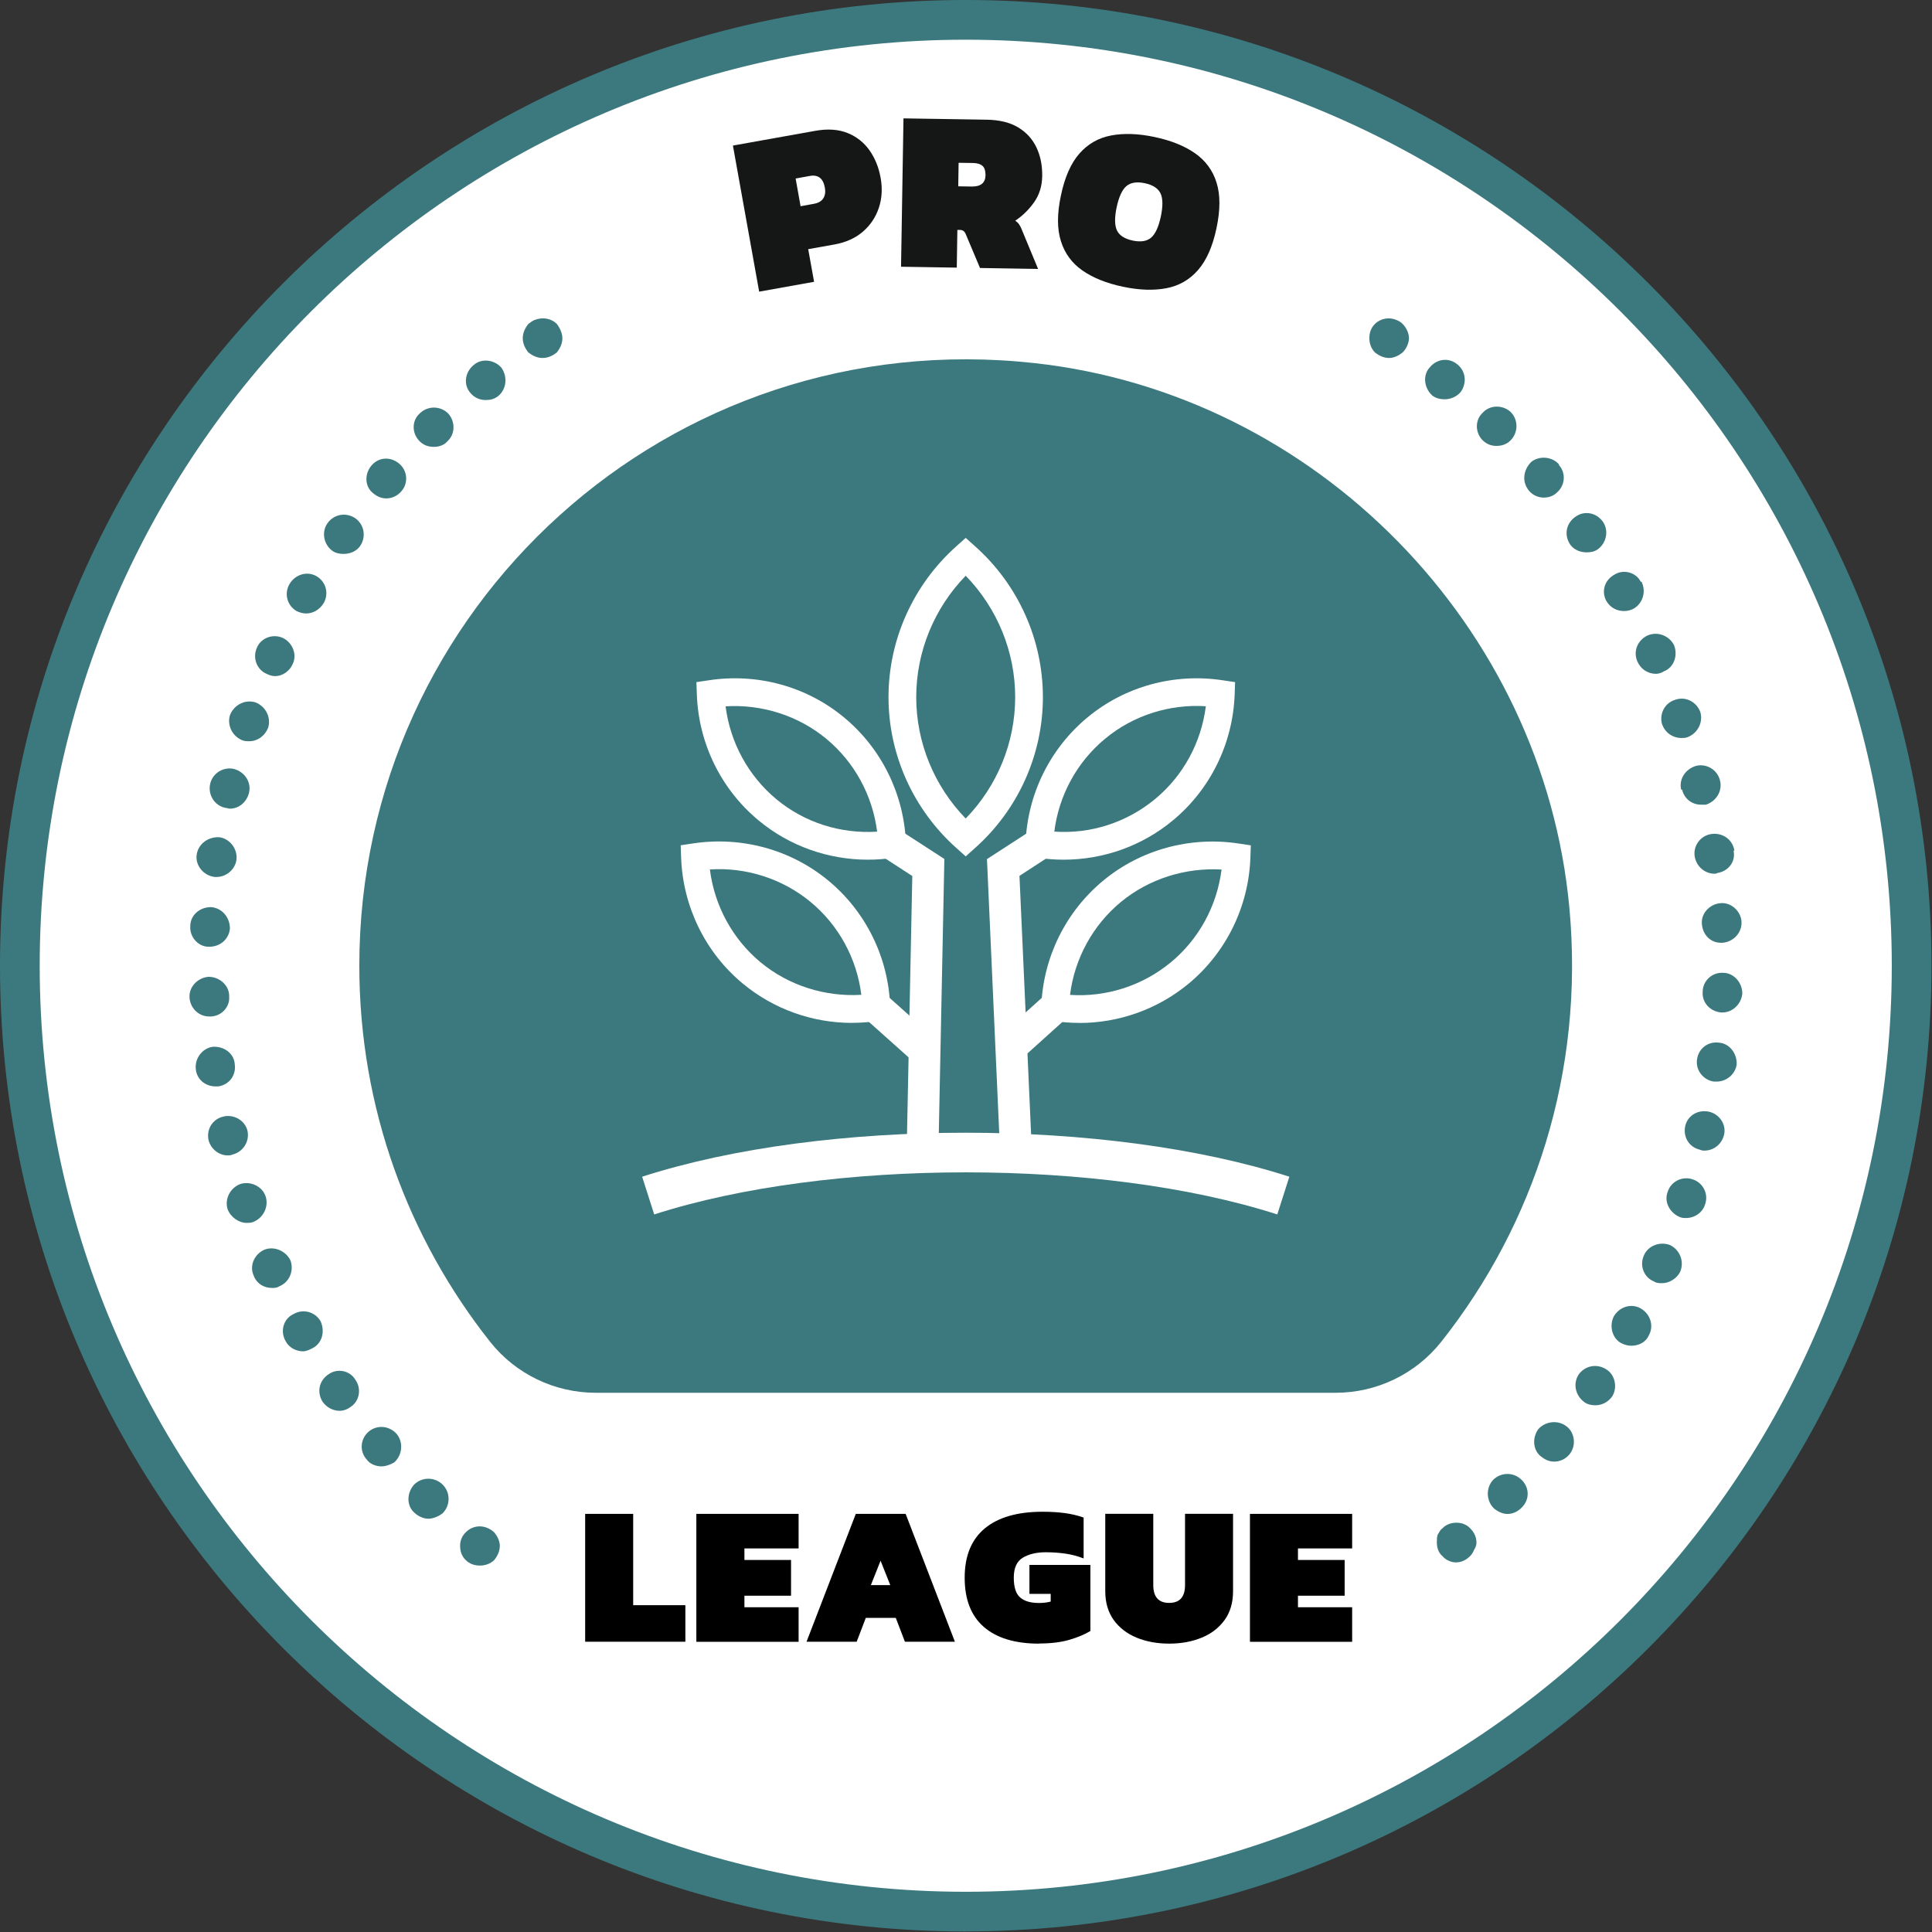
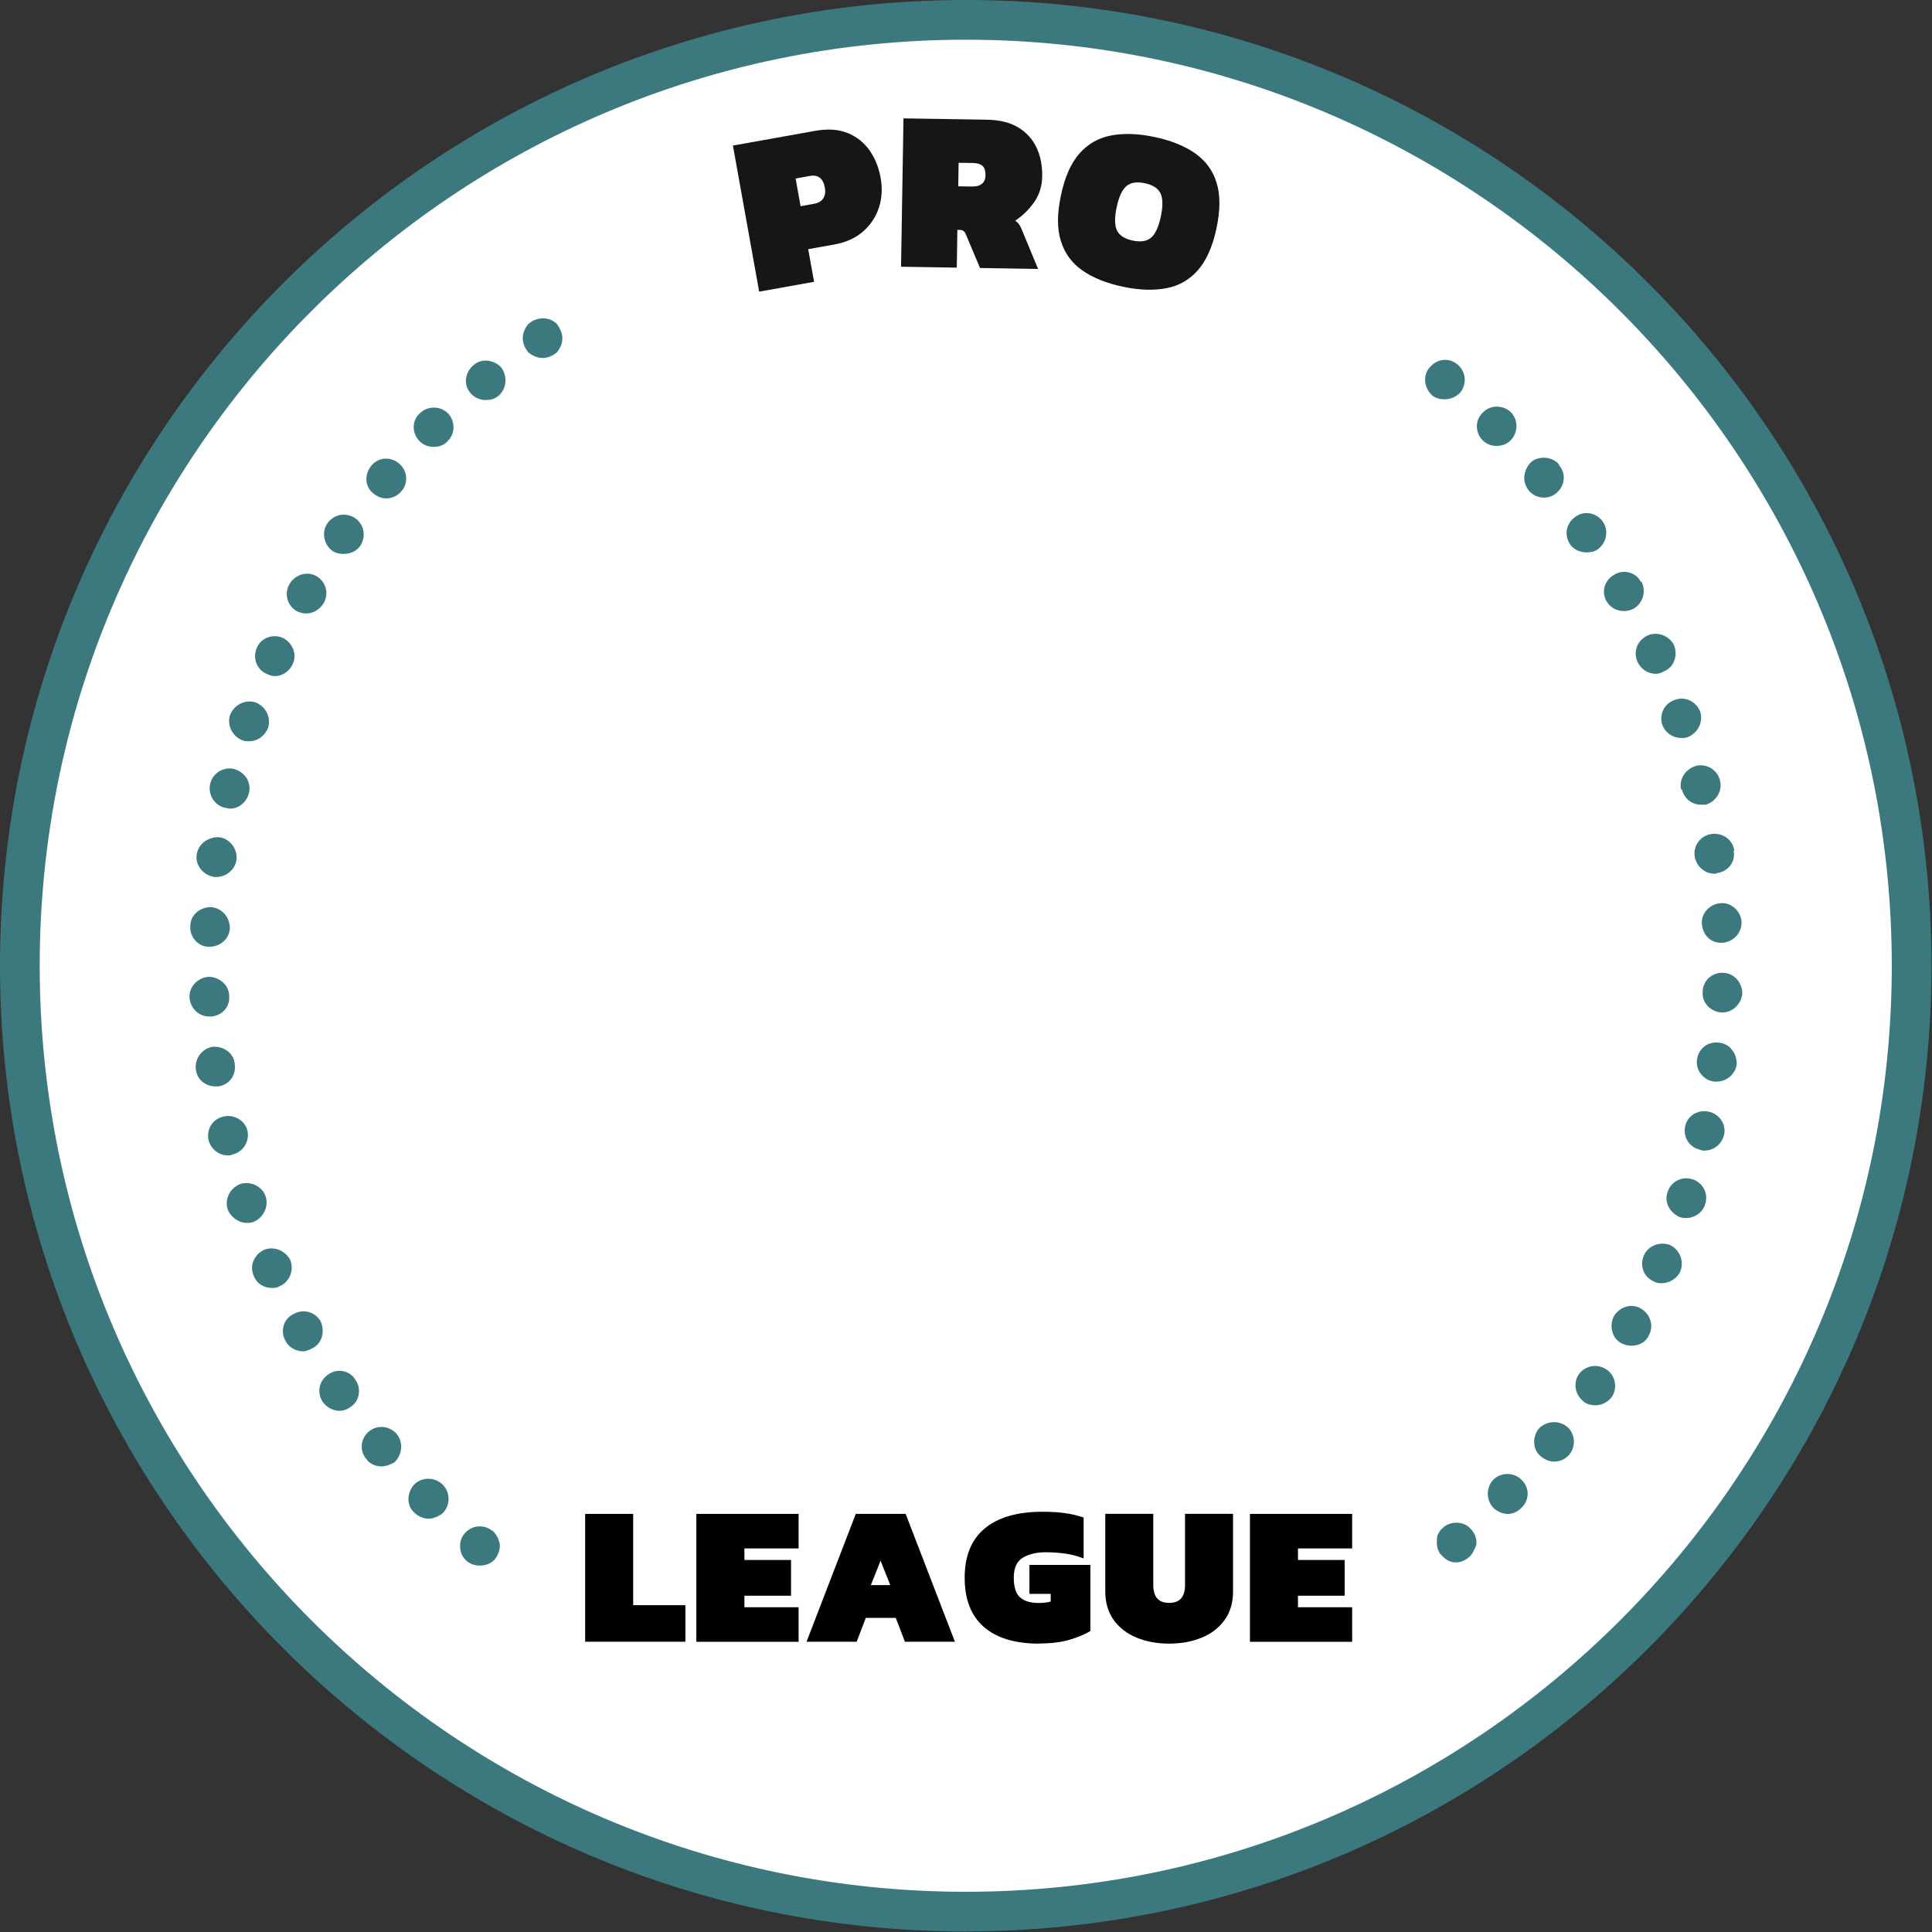
<svg xmlns="http://www.w3.org/2000/svg" width="216" height="216" viewBox="0 0 216 216" fill="none">
  <rect x="0" y="0" width="216" height="216" fill="#333333" stroke="none" />
  <path d="M107.966 213.722C166.373 213.722 213.722 166.373 213.722 107.966C213.722 49.559 166.373 2.211 107.966 2.211C49.559 2.211 2.211 49.559 2.211 107.966C2.211 166.373 49.559 213.722 107.966 213.722Z" fill="white" />
  <path d="M107.975 215.941C48.431 215.941 0 167.502 0 107.967C0 48.431 48.431 0 107.975 0C167.519 0 215.941 48.431 215.941 107.967C215.941 167.502 167.51 215.933 107.975 215.933V215.941ZM107.975 4.439C50.889 4.439 4.439 50.88 4.439 107.967C4.439 165.053 50.889 211.503 107.975 211.503C165.061 211.503 211.503 165.061 211.503 107.967C211.503 50.872 165.061 4.439 107.975 4.439Z" fill="#3C797E" />
-   <path d="M161.142 150.002C171.515 136.9 177.154 119.885 175.461 101.514C172.543 69.975 147.152 44.066 115.67 40.597C74.777 36.085 40.172 67.986 40.172 107.966C40.172 123.863 45.654 138.478 54.819 150.043C57.672 153.635 62.028 155.715 66.615 155.715H149.314C153.917 155.715 158.282 153.619 161.142 150.002Z" fill="#3C797E" />
  <path d="M142.795 135.774C123.29 129.502 92.647 129.502 73.141 135.774L71.793 131.557C92.137 124.998 123.816 125.006 144.152 131.557L142.803 135.774H142.795Z" fill="white" />
  <path d="M107.967 95.744L106.939 94.823C102.106 90.516 99.336 84.368 99.336 77.94C99.336 71.512 102.106 65.364 106.939 61.056L107.967 60.136L108.994 61.056C113.827 65.347 116.597 71.504 116.597 77.94C116.597 84.376 113.827 90.532 108.994 94.823L107.967 95.744ZM107.967 64.369C104.432 68.002 102.435 72.876 102.435 77.94C102.435 83.003 104.432 87.877 107.967 91.511C111.501 87.877 113.499 83.011 113.499 77.94C113.499 72.868 111.501 68.002 107.967 64.369Z" fill="white" />
  <path d="M118.917 96.114C117.938 96.114 116.96 96.04 115.982 95.892L114.609 95.686L114.659 94.305C114.856 88.823 117.379 83.685 121.58 80.209C125.772 76.731 131.287 75.227 136.712 76.058L138.085 76.263L138.036 77.644C137.838 83.126 135.315 88.264 131.115 91.733C127.679 94.585 123.347 96.114 118.917 96.114ZM117.873 92.974C121.958 93.261 125.977 91.946 129.134 89.341C132.29 86.735 134.304 83.011 134.814 78.959C130.769 78.696 126.692 79.978 123.552 82.592C120.396 85.198 118.382 88.921 117.873 92.974Z" fill="white" />
  <path d="M120.666 114.362C119.688 114.362 118.71 114.288 117.74 114.14L116.367 113.934L116.417 112.553C116.606 107.071 119.137 101.933 123.338 98.457C127.538 94.98 133.07 93.484 138.47 94.305L139.843 94.511L139.794 95.892C139.604 101.374 137.073 106.512 132.872 109.989C129.428 112.833 125.105 114.37 120.666 114.37V114.362ZM119.63 111.23C123.691 111.501 127.735 110.202 130.891 107.597C134.048 104.991 136.062 101.268 136.571 97.215C132.527 96.985 128.467 98.243 125.31 100.848C122.162 103.454 120.14 107.178 119.63 111.23Z" fill="white" />
  <path d="M111.799 128.549L110.344 96.048L115.251 92.867L117.174 95.843L113.977 97.922L115.35 128.393L111.799 128.549Z" fill="white" />
  <path d="M116.786 111.28L111.871 115.71L114.243 118.341L119.158 113.911L116.786 111.28Z" fill="white" />
  <path d="M97.028 96.114C92.589 96.114 88.257 94.585 84.822 91.733C80.621 88.256 78.098 83.118 77.909 77.644L77.859 76.263L79.232 76.058C84.649 75.227 90.173 76.731 94.365 80.209C98.565 83.685 101.088 88.823 101.286 94.305L101.335 95.686L99.962 95.892C98.984 96.04 98.006 96.114 97.028 96.114ZM81.123 78.967C81.632 83.011 83.654 86.735 86.794 89.349C89.942 91.963 93.954 93.237 98.064 92.982C97.554 88.93 95.532 85.206 92.384 82.6C89.236 79.995 85.175 78.721 81.123 78.967Z" fill="white" />
  <path d="M95.27 114.362C90.831 114.362 86.516 112.833 83.064 109.981C78.863 106.512 76.348 101.367 76.151 95.884L76.102 94.503L77.474 94.298C82.883 93.476 88.406 94.972 92.607 98.449C96.815 101.926 99.339 107.071 99.52 112.546L99.561 113.926L98.204 114.132C97.235 114.28 96.256 114.354 95.278 114.354L95.27 114.362ZM79.365 97.207C79.874 101.26 81.897 104.983 85.036 107.589C88.193 110.195 92.229 111.461 96.297 111.222C95.796 107.17 93.774 103.446 90.626 100.841C87.478 98.235 83.392 96.936 79.365 97.207Z" fill="white" />
  <path d="M104.922 128.508L101.371 128.442L101.996 97.939L98.766 95.843L100.689 92.867L105.58 96.032L104.922 128.508Z" fill="white" />
  <path d="M102.486 119.022L96.781 113.926L99.14 111.279L104.837 116.367L102.486 119.022Z" fill="white" />
  <path d="M84.876 32.608L81.941 16.275L91.123 14.631C92.528 14.377 93.737 14.459 94.756 14.87C95.775 15.281 96.589 15.93 97.214 16.809C97.83 17.689 98.249 18.716 98.455 19.884C98.669 21.067 98.603 22.185 98.258 23.229C97.912 24.273 97.321 25.161 96.482 25.892C95.644 26.616 94.583 27.101 93.301 27.331L90.358 27.857L91.016 31.506L84.876 32.608ZM89.504 23.056L91 22.785C91.493 22.695 91.838 22.498 92.043 22.177C92.249 21.865 92.306 21.47 92.224 20.993C92.035 19.941 91.476 19.506 90.547 19.67L88.953 19.958L89.504 23.048V23.056Z" fill="#151716" />
  <path d="M100.738 29.822L101.01 13.234L110.331 13.382C111.753 13.407 112.928 13.695 113.849 14.254C114.769 14.813 115.443 15.561 115.887 16.506C116.331 17.451 116.537 18.512 116.52 19.695C116.504 20.813 116.2 21.783 115.608 22.621C115.016 23.451 114.317 24.134 113.504 24.676C113.693 24.8 113.832 24.931 113.931 25.079C114.03 25.227 114.112 25.375 114.178 25.531L116.06 30.068L109.566 29.962L108.005 26.255C107.922 26.049 107.832 25.901 107.725 25.827C107.626 25.745 107.478 25.704 107.289 25.704H107.035L106.969 29.921L100.738 29.822ZM107.117 20.829L108.637 20.854C109.649 20.87 110.166 20.451 110.183 19.588C110.183 19.111 110.084 18.766 109.854 18.553C109.624 18.347 109.27 18.232 108.794 18.224L107.174 18.199L107.133 20.829H107.117Z" fill="#151716" />
  <path d="M125.549 32.057C123.716 31.671 122.212 31.071 121.029 30.249C119.845 29.427 119.039 28.334 118.612 26.961C118.176 25.588 118.176 23.887 118.612 21.857C119.039 19.81 119.73 18.248 120.675 17.172C121.62 16.095 122.796 15.421 124.21 15.149C125.615 14.878 127.243 14.928 129.067 15.314C130.9 15.7 132.405 16.3 133.588 17.122C134.764 17.944 135.577 19.029 136.005 20.394C136.441 21.758 136.441 23.468 136.005 25.515C135.577 27.545 134.887 29.107 133.942 30.192C132.996 31.277 131.821 31.951 130.407 32.222C129.002 32.493 127.374 32.444 125.549 32.057ZM126.634 26.895C127.522 27.084 128.213 26.978 128.689 26.575C129.166 26.172 129.528 25.383 129.783 24.208C130.029 23.032 130.013 22.161 129.741 21.602C129.462 21.043 128.878 20.673 127.991 20.484C127.103 20.295 126.412 20.402 125.936 20.805C125.459 21.207 125.097 21.997 124.842 23.172C124.596 24.347 124.612 25.219 124.884 25.778C125.163 26.337 125.747 26.706 126.634 26.895Z" fill="#151716" />
-   <path d="M155.313 40.023C154.688 40.023 154.162 39.751 153.718 39.406C153.275 38.962 153.094 38.337 153.094 37.811C153.094 37.195 153.275 36.661 153.718 36.217C154.335 35.6 155.313 35.419 156.11 35.773C156.382 35.863 156.645 36.036 156.817 36.217C157.261 36.661 157.524 37.285 157.524 37.811C157.524 38.337 157.253 38.962 156.817 39.406C156.373 39.759 155.839 40.023 155.313 40.023Z" fill="#3C797E" />
  <path d="M167.025 168.645C166.129 167.757 166.129 166.335 166.927 165.456C167.823 164.568 169.236 164.568 170.124 165.456C171.02 166.335 171.02 167.675 170.124 168.555C169.68 168.999 169.146 169.262 168.53 169.262C167.995 169.262 167.461 168.999 167.025 168.645ZM172.344 162.883C171.365 162.176 171.275 160.754 171.99 159.776C172.787 158.888 174.209 158.708 175.188 159.505C176.067 160.212 176.256 161.634 175.459 162.612C175.007 163.146 174.39 163.409 173.766 163.409C173.239 163.409 172.787 163.228 172.344 162.875V162.883ZM177.136 156.759C176.158 156.053 175.804 154.721 176.511 153.652C177.218 152.674 178.558 152.411 179.618 153.118C180.588 153.735 180.859 155.157 180.235 156.135C179.791 156.759 179.084 157.113 178.369 157.113C177.925 157.113 177.489 157.022 177.127 156.759H177.136ZM181.303 150.192C180.235 149.658 179.889 148.236 180.424 147.175C181.048 146.107 182.372 145.671 183.44 146.287C184.509 146.904 184.944 148.236 184.336 149.304C183.983 150.101 183.177 150.455 182.38 150.455C182.026 150.455 181.673 150.364 181.311 150.192H181.303ZM184.944 143.279C183.794 142.835 183.268 141.504 183.794 140.353C184.238 139.284 185.569 138.758 186.72 139.202C187.788 139.728 188.315 140.978 187.871 142.128C187.517 142.926 186.629 143.46 185.832 143.46C185.479 143.46 185.207 143.46 184.936 143.279H184.944ZM187.871 136.095C186.72 135.651 186.005 134.41 186.449 133.251C186.802 132.1 188.051 131.475 189.202 131.837C190.353 132.191 191.068 133.432 190.624 134.673C190.353 135.561 189.465 136.177 188.495 136.177C188.315 136.177 188.051 136.177 187.871 136.087V136.095ZM190.09 128.549C188.849 128.278 188.142 127.127 188.413 125.886C188.676 124.727 189.827 124.02 191.076 124.291C192.227 124.554 193.024 125.713 192.753 126.864C192.49 127.933 191.602 128.64 190.534 128.64C190.443 128.64 190.271 128.64 190.09 128.549ZM191.594 120.921C190.443 120.74 189.556 119.68 189.728 118.439C189.909 117.198 190.978 116.4 192.211 116.573C193.361 116.663 194.249 117.814 194.159 119.055C193.986 120.116 193.008 120.921 191.939 120.921H191.586H191.594ZM192.49 113.203C191.241 113.113 190.271 112.134 190.361 110.893C190.361 109.652 191.43 108.674 192.663 108.764C193.814 108.764 194.792 109.833 194.792 111.066C194.701 112.225 193.723 113.195 192.572 113.195H192.482L192.49 113.203ZM190.271 103.273C190.172 102.123 191.15 101.054 192.392 100.972C193.542 100.882 194.611 101.851 194.701 103.01C194.792 104.252 193.805 105.312 192.572 105.402H192.392C191.241 105.402 190.353 104.515 190.271 103.273ZM189.465 95.728C189.293 94.577 190.09 93.426 191.331 93.245C192.581 93.064 193.731 93.862 193.904 95.111H193.814C194.085 96.352 193.197 97.413 192.038 97.594C191.865 97.684 191.775 97.684 191.685 97.684C190.624 97.684 189.646 96.887 189.465 95.728ZM188.051 88.281H187.953C187.69 87.13 188.405 85.979 189.646 85.617C190.797 85.346 192.038 86.061 192.309 87.302C192.581 88.453 191.865 89.604 190.715 89.966H190.18C189.21 89.966 188.315 89.349 188.06 88.281H188.051ZM185.832 81.006C185.479 79.847 186.095 78.614 187.246 78.252C188.405 77.809 189.646 78.433 190.09 79.584C190.443 80.735 189.819 81.976 188.668 82.42C188.405 82.51 188.224 82.51 187.961 82.51C187.082 82.51 186.194 81.976 185.84 81.006H185.832ZM183.079 73.995C182.552 72.836 183.079 71.603 184.147 71.069C185.298 70.534 186.629 71.069 187.164 72.137C187.608 73.288 187.164 74.619 186.013 75.063C185.742 75.244 185.388 75.335 185.133 75.335C184.238 75.335 183.44 74.8 183.087 74.003L183.079 73.995ZM179.626 67.254C179.002 66.186 179.355 64.862 180.506 64.238C181.484 63.621 182.906 63.967 183.432 65.035H183.522C184.057 66.104 183.703 67.427 182.643 68.052C182.289 68.233 181.936 68.315 181.574 68.315C180.777 68.315 180.07 67.961 179.626 67.246V67.254ZM175.541 60.868C174.834 59.799 175.097 58.476 176.158 57.761C177.136 57.054 178.467 57.317 179.182 58.295C179.889 59.273 179.626 60.687 178.648 61.402C178.295 61.665 177.851 61.755 177.407 61.755C176.7 61.755 175.985 61.492 175.541 60.876V60.868ZM170.922 54.834C170.124 53.856 170.305 52.533 171.193 51.645C172.072 50.938 173.494 51.02 174.292 51.908V51.999C175.097 52.878 174.999 54.3 174.029 55.097C173.675 55.451 173.133 55.632 172.607 55.632C171.982 55.632 171.357 55.369 170.913 54.834H170.922ZM165.776 49.245C164.896 48.357 164.896 46.935 165.776 46.138C166.581 45.25 167.995 45.25 168.883 46.047C169.763 46.927 169.763 48.349 168.883 49.237C168.439 49.681 167.905 49.853 167.28 49.853C166.754 49.853 166.22 49.672 165.776 49.237V49.245ZM160.104 44.19C159.225 43.392 159.036 41.971 159.833 41.091C160.63 40.113 161.962 39.932 162.94 40.738C163.91 41.535 164.009 42.867 163.294 43.845C162.841 44.371 162.143 44.642 161.518 44.642C161.074 44.642 160.54 44.551 160.096 44.198L160.104 44.19Z" fill="#3C797E" />
  <path d="M162.77 174.678C162.243 174.678 161.619 174.407 161.265 173.971C160.821 173.618 160.641 172.993 160.641 172.467C160.641 172.114 160.641 171.843 160.739 171.579C160.912 171.308 161.002 171.045 161.265 170.873C161.972 170.075 163.567 169.985 164.372 170.873C164.816 171.316 165.071 171.851 165.071 172.467C165.071 172.73 164.981 172.993 164.808 173.265C164.709 173.528 164.537 173.799 164.364 173.971C163.912 174.415 163.386 174.678 162.761 174.678H162.77Z" fill="#3C797E" />
  <path d="M53.661 175.032C53.036 175.032 52.51 174.851 52.066 174.415C51.614 173.971 51.441 173.437 51.441 172.82C51.441 172.294 51.614 171.76 52.066 171.316C52.946 170.428 54.285 170.428 55.255 171.316C55.609 171.76 55.88 172.294 55.88 172.82C55.88 173.445 55.609 173.979 55.255 174.415C54.812 174.859 54.187 175.032 53.661 175.032Z" fill="#3C797E" />
  <path d="M46.295 169.089C45.415 168.292 45.498 166.87 46.295 165.982C47.175 165.103 48.596 165.103 49.492 165.982C50.372 166.87 50.372 168.292 49.492 169.18C49.049 169.533 48.424 169.796 47.89 169.796C47.364 169.796 46.739 169.533 46.295 169.089ZM40.977 163.147C40.179 162.259 40.27 160.845 41.24 160.039C42.218 159.242 43.55 159.423 44.347 160.311C45.144 161.289 44.963 162.703 44.076 163.5C43.632 163.763 43.097 163.944 42.654 163.944C42.037 163.944 41.33 163.681 40.977 163.147ZM36.094 156.76C35.396 155.691 35.65 154.368 36.719 153.653C37.697 152.946 39.119 153.209 39.736 154.269C40.443 155.247 40.188 156.661 39.209 157.286C38.856 157.557 38.412 157.73 37.968 157.73C37.261 157.73 36.546 157.376 36.094 156.752V156.76ZM31.927 149.929C31.31 148.861 31.656 147.447 32.823 146.912C33.883 146.296 35.215 146.649 35.839 147.71C36.365 148.861 36.012 150.192 34.944 150.726C34.59 150.907 34.237 151.08 33.875 151.08C33.078 151.08 32.28 150.636 31.927 149.929ZM28.384 142.655C27.85 141.586 28.384 140.263 29.535 139.728C30.603 139.285 31.927 139.819 32.461 140.887C32.905 142.038 32.362 143.37 31.212 143.814C30.949 143.994 30.686 143.994 30.414 143.994C29.535 143.994 28.738 143.551 28.376 142.663L28.384 142.655ZM25.45 135.208C25.096 134.057 25.713 132.816 26.872 132.372C28.022 132.018 29.346 132.635 29.707 133.786C30.061 134.936 29.436 136.177 28.285 136.63C28.022 136.72 27.842 136.72 27.579 136.72C26.699 136.72 25.811 136.104 25.458 135.216L25.45 135.208ZM23.321 127.489C23.049 126.248 23.765 125.097 24.998 124.826C26.157 124.555 27.398 125.27 27.669 126.421C27.932 127.662 27.135 128.813 25.976 129.084C25.803 129.174 25.622 129.174 25.45 129.174C24.471 129.174 23.584 128.467 23.321 127.489ZM21.899 119.508V119.598C21.726 118.357 22.606 117.206 23.765 117.034C25.006 116.943 26.165 117.741 26.247 118.982C26.42 120.223 25.622 121.292 24.381 121.464H24.11C22.959 121.464 21.981 120.667 21.89 119.508H21.899ZM21.192 111.518C21.101 110.367 22.088 109.299 23.321 109.208C24.562 109.208 25.622 110.187 25.622 111.337V111.428C25.713 112.587 24.743 113.647 23.493 113.647H23.403C22.252 113.647 21.274 112.759 21.184 111.518H21.192ZM23.321 105.847C22.17 105.847 21.192 104.778 21.274 103.545C21.274 102.304 22.343 101.416 23.584 101.416C24.825 101.507 25.704 102.567 25.704 103.808C25.614 104.959 24.644 105.847 23.403 105.847H23.312H23.321ZM23.945 98.038C22.696 97.857 21.817 96.706 21.989 95.555C22.17 94.314 23.321 93.517 24.562 93.607C25.713 93.788 26.609 94.939 26.428 96.18C26.255 97.24 25.277 98.046 24.209 98.046H23.945V98.038ZM25.187 90.319C23.945 90.056 23.238 88.815 23.493 87.656C23.765 86.415 24.998 85.7 26.165 85.971C27.406 86.325 28.113 87.475 27.842 88.634C27.57 89.703 26.691 90.41 25.713 90.41C25.54 90.41 25.359 90.319 25.187 90.319ZM27.135 82.782C25.984 82.338 25.359 81.097 25.713 79.946C26.165 78.795 27.406 78.171 28.557 78.524C29.707 78.968 30.332 80.209 29.979 81.368C29.625 82.248 28.828 82.872 27.85 82.872C27.579 82.872 27.406 82.872 27.143 82.782H27.135ZM29.79 75.327C28.729 74.883 28.195 73.551 28.729 72.4C29.173 71.332 30.497 70.806 31.647 71.332C32.716 71.866 33.25 73.198 32.716 74.258C32.362 75.055 31.565 75.59 30.768 75.59C30.414 75.59 30.143 75.499 29.79 75.327ZM33.168 68.323C32.099 67.707 31.746 66.367 32.362 65.307C32.987 64.238 34.319 63.803 35.387 64.419C36.448 65.035 36.801 66.367 36.185 67.436C35.741 68.142 35.034 68.586 34.228 68.586C33.875 68.586 33.53 68.496 33.168 68.323ZM37.155 61.583C36.185 60.876 35.913 59.454 36.629 58.476C37.335 57.498 38.667 57.235 39.727 57.942C40.706 58.649 40.977 59.98 40.262 61.049C39.818 61.665 39.111 61.928 38.396 61.928C37.952 61.928 37.5 61.838 37.146 61.575L37.155 61.583ZM41.774 55.188C40.796 54.481 40.706 53.059 41.503 52.081C42.3 51.103 43.632 51.013 44.61 51.818C45.58 52.615 45.67 54.037 44.873 54.925C44.429 55.451 43.804 55.722 43.196 55.722C42.662 55.722 42.218 55.542 41.774 55.188ZM46.92 49.336C46.024 48.448 46.024 47.034 46.92 46.229C47.799 45.349 49.221 45.349 50.109 46.229C50.914 47.116 50.914 48.538 50.019 49.336C49.665 49.78 49.049 49.96 48.514 49.96C47.89 49.96 47.364 49.78 46.92 49.336ZM52.591 43.927C51.794 43.039 51.967 41.626 52.945 40.82C53.824 40.023 55.246 40.204 56.044 41.091C56.751 42.069 56.668 43.483 55.698 44.281C55.246 44.634 54.802 44.724 54.276 44.724C53.652 44.724 53.027 44.461 52.583 43.927H52.591Z" fill="#3C797E" />
  <path d="M60.665 40.022C60.04 40.022 59.514 39.751 59.07 39.406C58.717 38.962 58.445 38.428 58.445 37.811C58.445 37.195 58.717 36.66 59.07 36.217C59.333 36.036 59.514 35.863 59.777 35.773C60.656 35.419 61.643 35.592 62.251 36.217C62.605 36.66 62.876 37.285 62.876 37.811C62.876 38.428 62.605 38.962 62.251 39.406C61.807 39.759 61.281 40.022 60.656 40.022H60.665Z" fill="#3C797E" />
  <path d="M65.422 183.547V169.253H70.79V179.462H76.626V183.547H65.414H65.422Z" fill="black" />
  <path d="M77.852 183.547V169.253H89.285V173.116H83.227V174.407H88.439V178.402H83.227V179.692H89.285V183.555H77.852V183.547Z" fill="black" />
  <path d="M90.172 183.547L95.679 169.253H101.252L106.759 183.547H101.17L100.151 180.884H96.797L95.778 183.547H90.188H90.172ZM97.356 177.218H99.534L98.449 174.489L97.364 177.218H97.356Z" fill="black" />
  <path d="M116.178 183.761C113.482 183.761 111.427 183.136 109.997 181.895C108.567 180.654 107.852 178.821 107.852 176.388C107.852 173.955 108.6 172.13 110.096 170.881C111.592 169.639 113.745 169.015 116.556 169.015C117.477 169.015 118.299 169.064 119.03 169.163C119.762 169.261 120.469 169.426 121.151 169.664V174.234C120.469 173.971 119.778 173.79 119.08 173.692C118.373 173.593 117.658 173.544 116.918 173.544C115.882 173.544 115.027 173.749 114.353 174.152C113.679 174.555 113.342 175.303 113.342 176.38C113.342 177.456 113.581 178.204 114.066 178.607C114.542 179.018 115.241 179.215 116.137 179.215C116.614 179.215 117.058 179.166 117.469 179.059V178.196H115.093V174.958H121.907V182.347C121.299 182.717 120.526 183.046 119.581 183.325C118.636 183.605 117.502 183.744 116.186 183.744L116.178 183.761Z" fill="black" />
  <path d="M130.722 183.76C129.373 183.76 128.165 183.538 127.08 183.094C126.003 182.651 125.149 181.993 124.516 181.122C123.891 180.25 123.57 179.174 123.57 177.9V169.244H128.938V177.209C128.938 178.541 129.53 179.206 130.713 179.206C131.897 179.206 132.489 178.541 132.489 177.209V169.244H137.856V177.9C137.856 179.174 137.544 180.242 136.911 181.122C136.278 181.993 135.431 182.651 134.346 183.094C133.27 183.538 132.053 183.76 130.705 183.76H130.722Z" fill="black" />
  <path d="M139.746 183.547V169.253H151.172V173.116H145.114V174.407H150.333V178.402H145.114V179.692H151.172V183.555H139.746V183.547Z" fill="black" />
</svg>